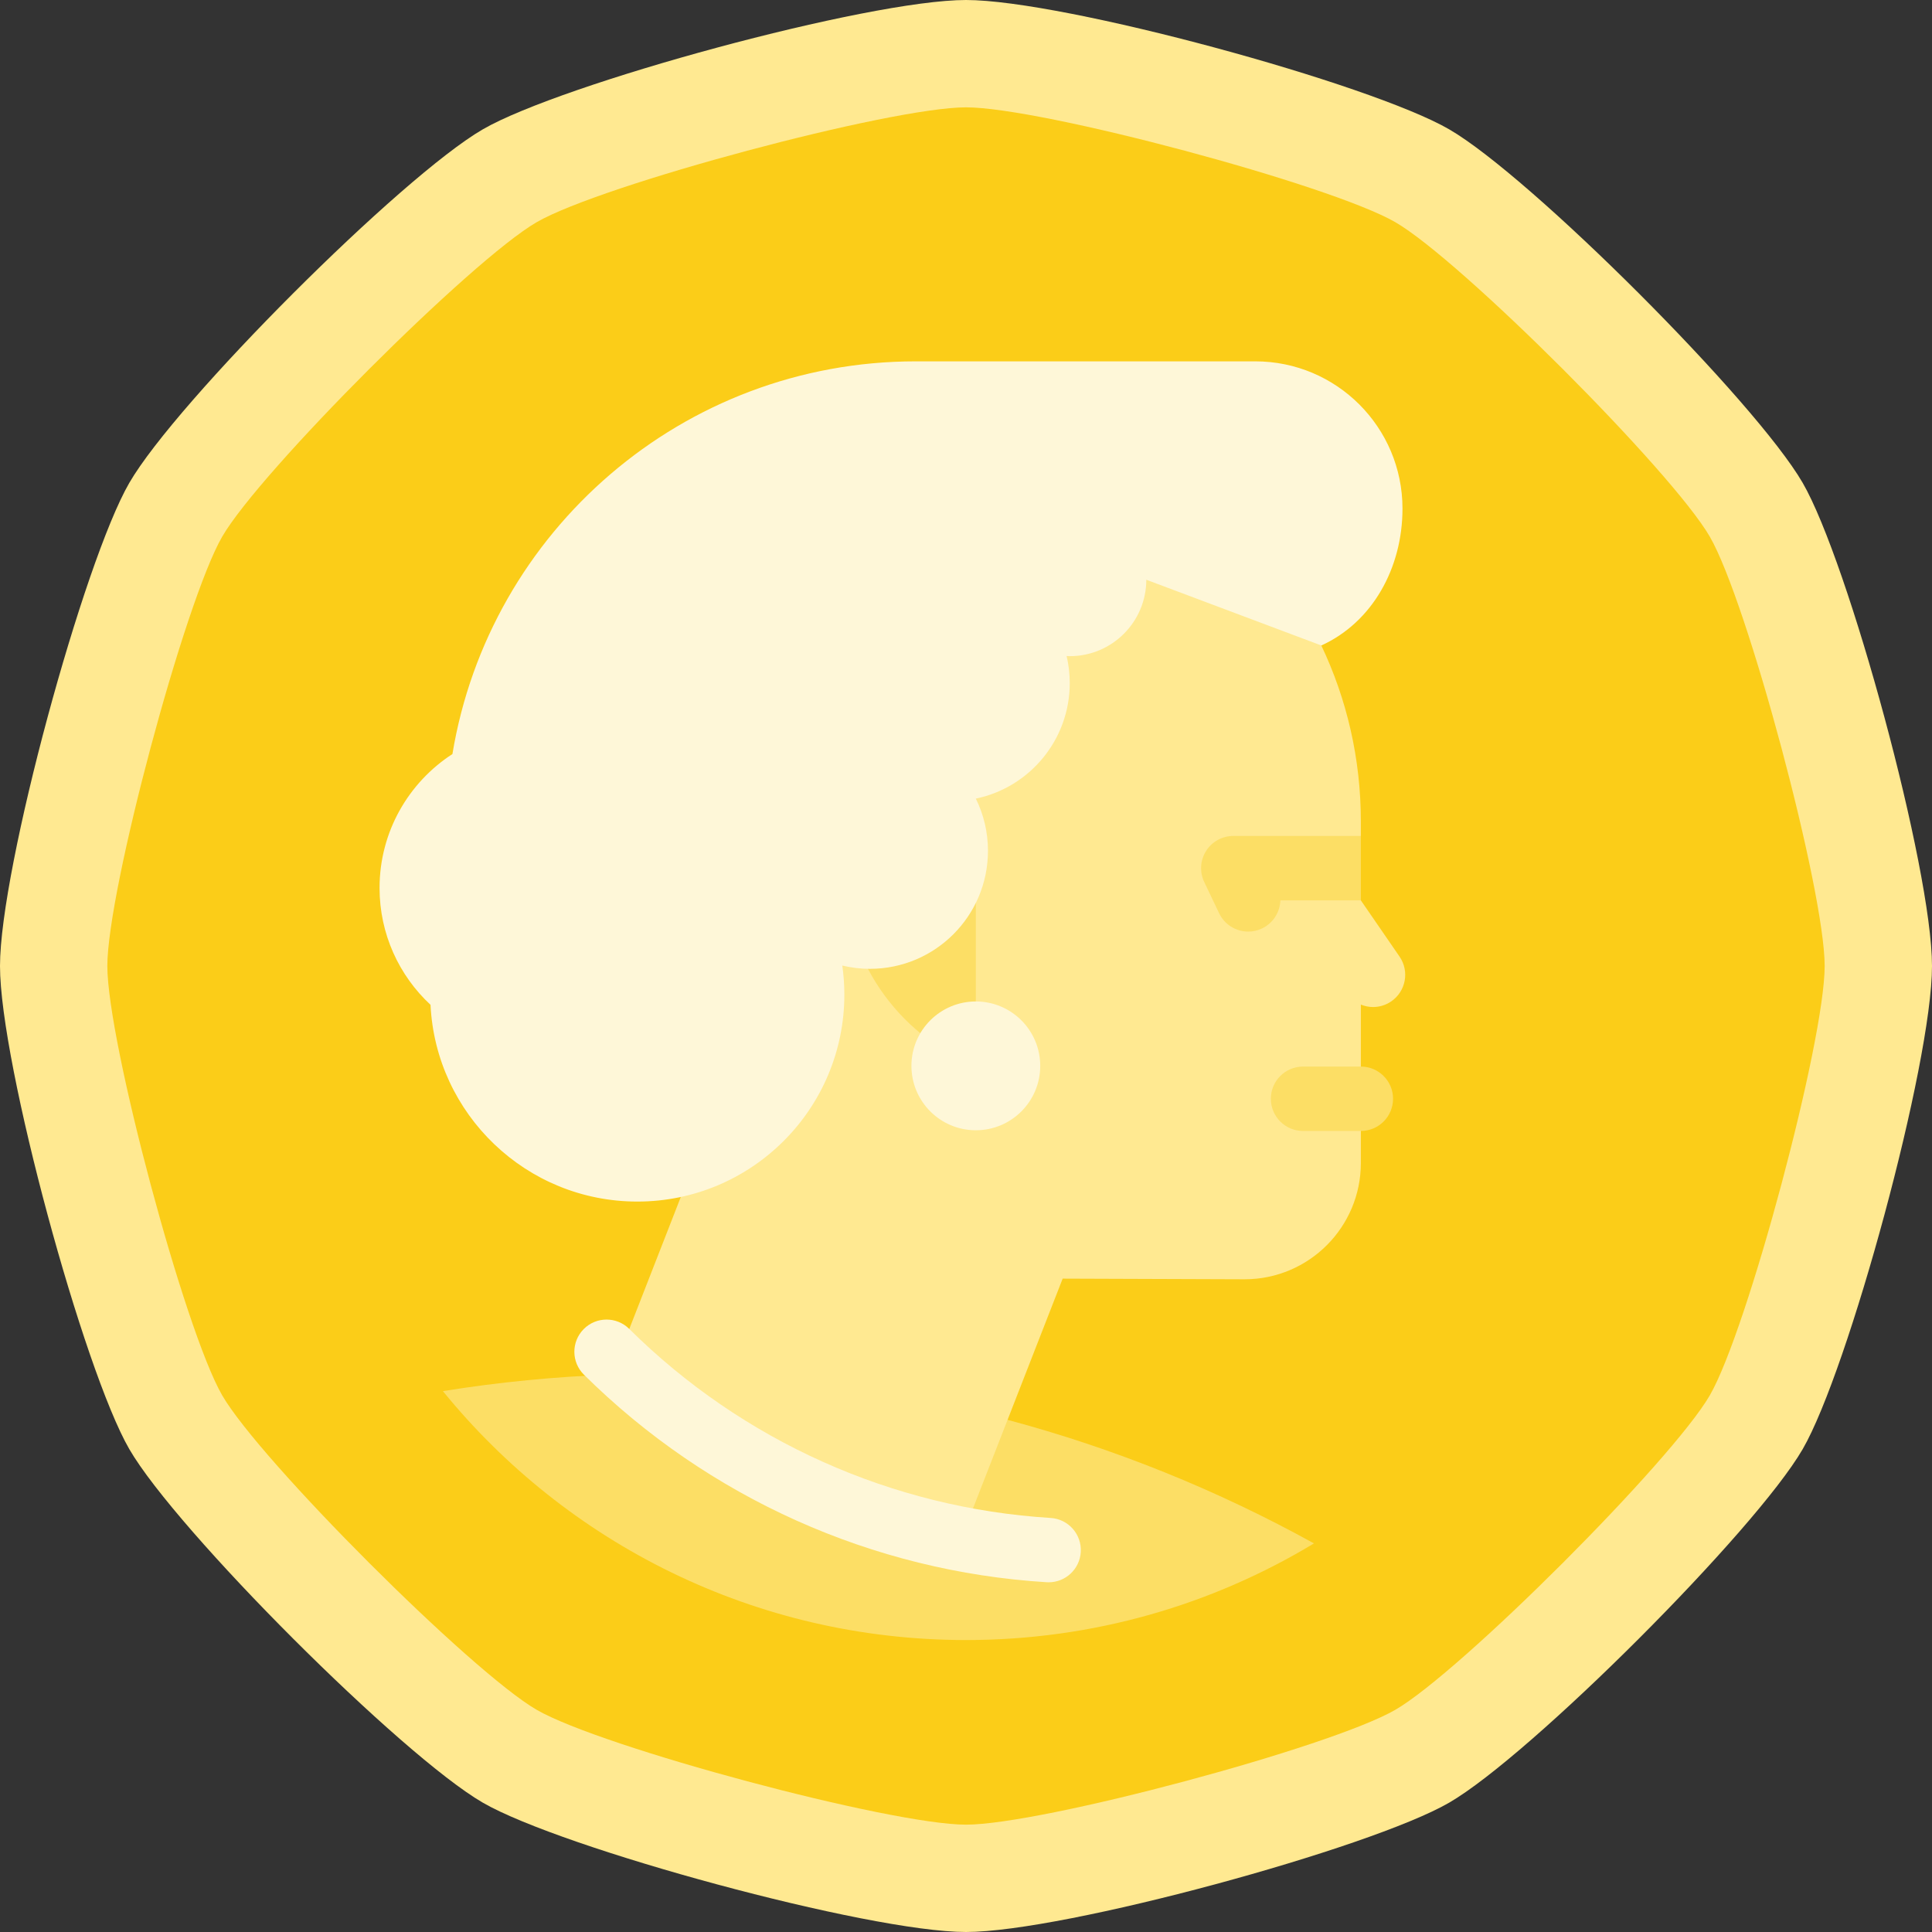
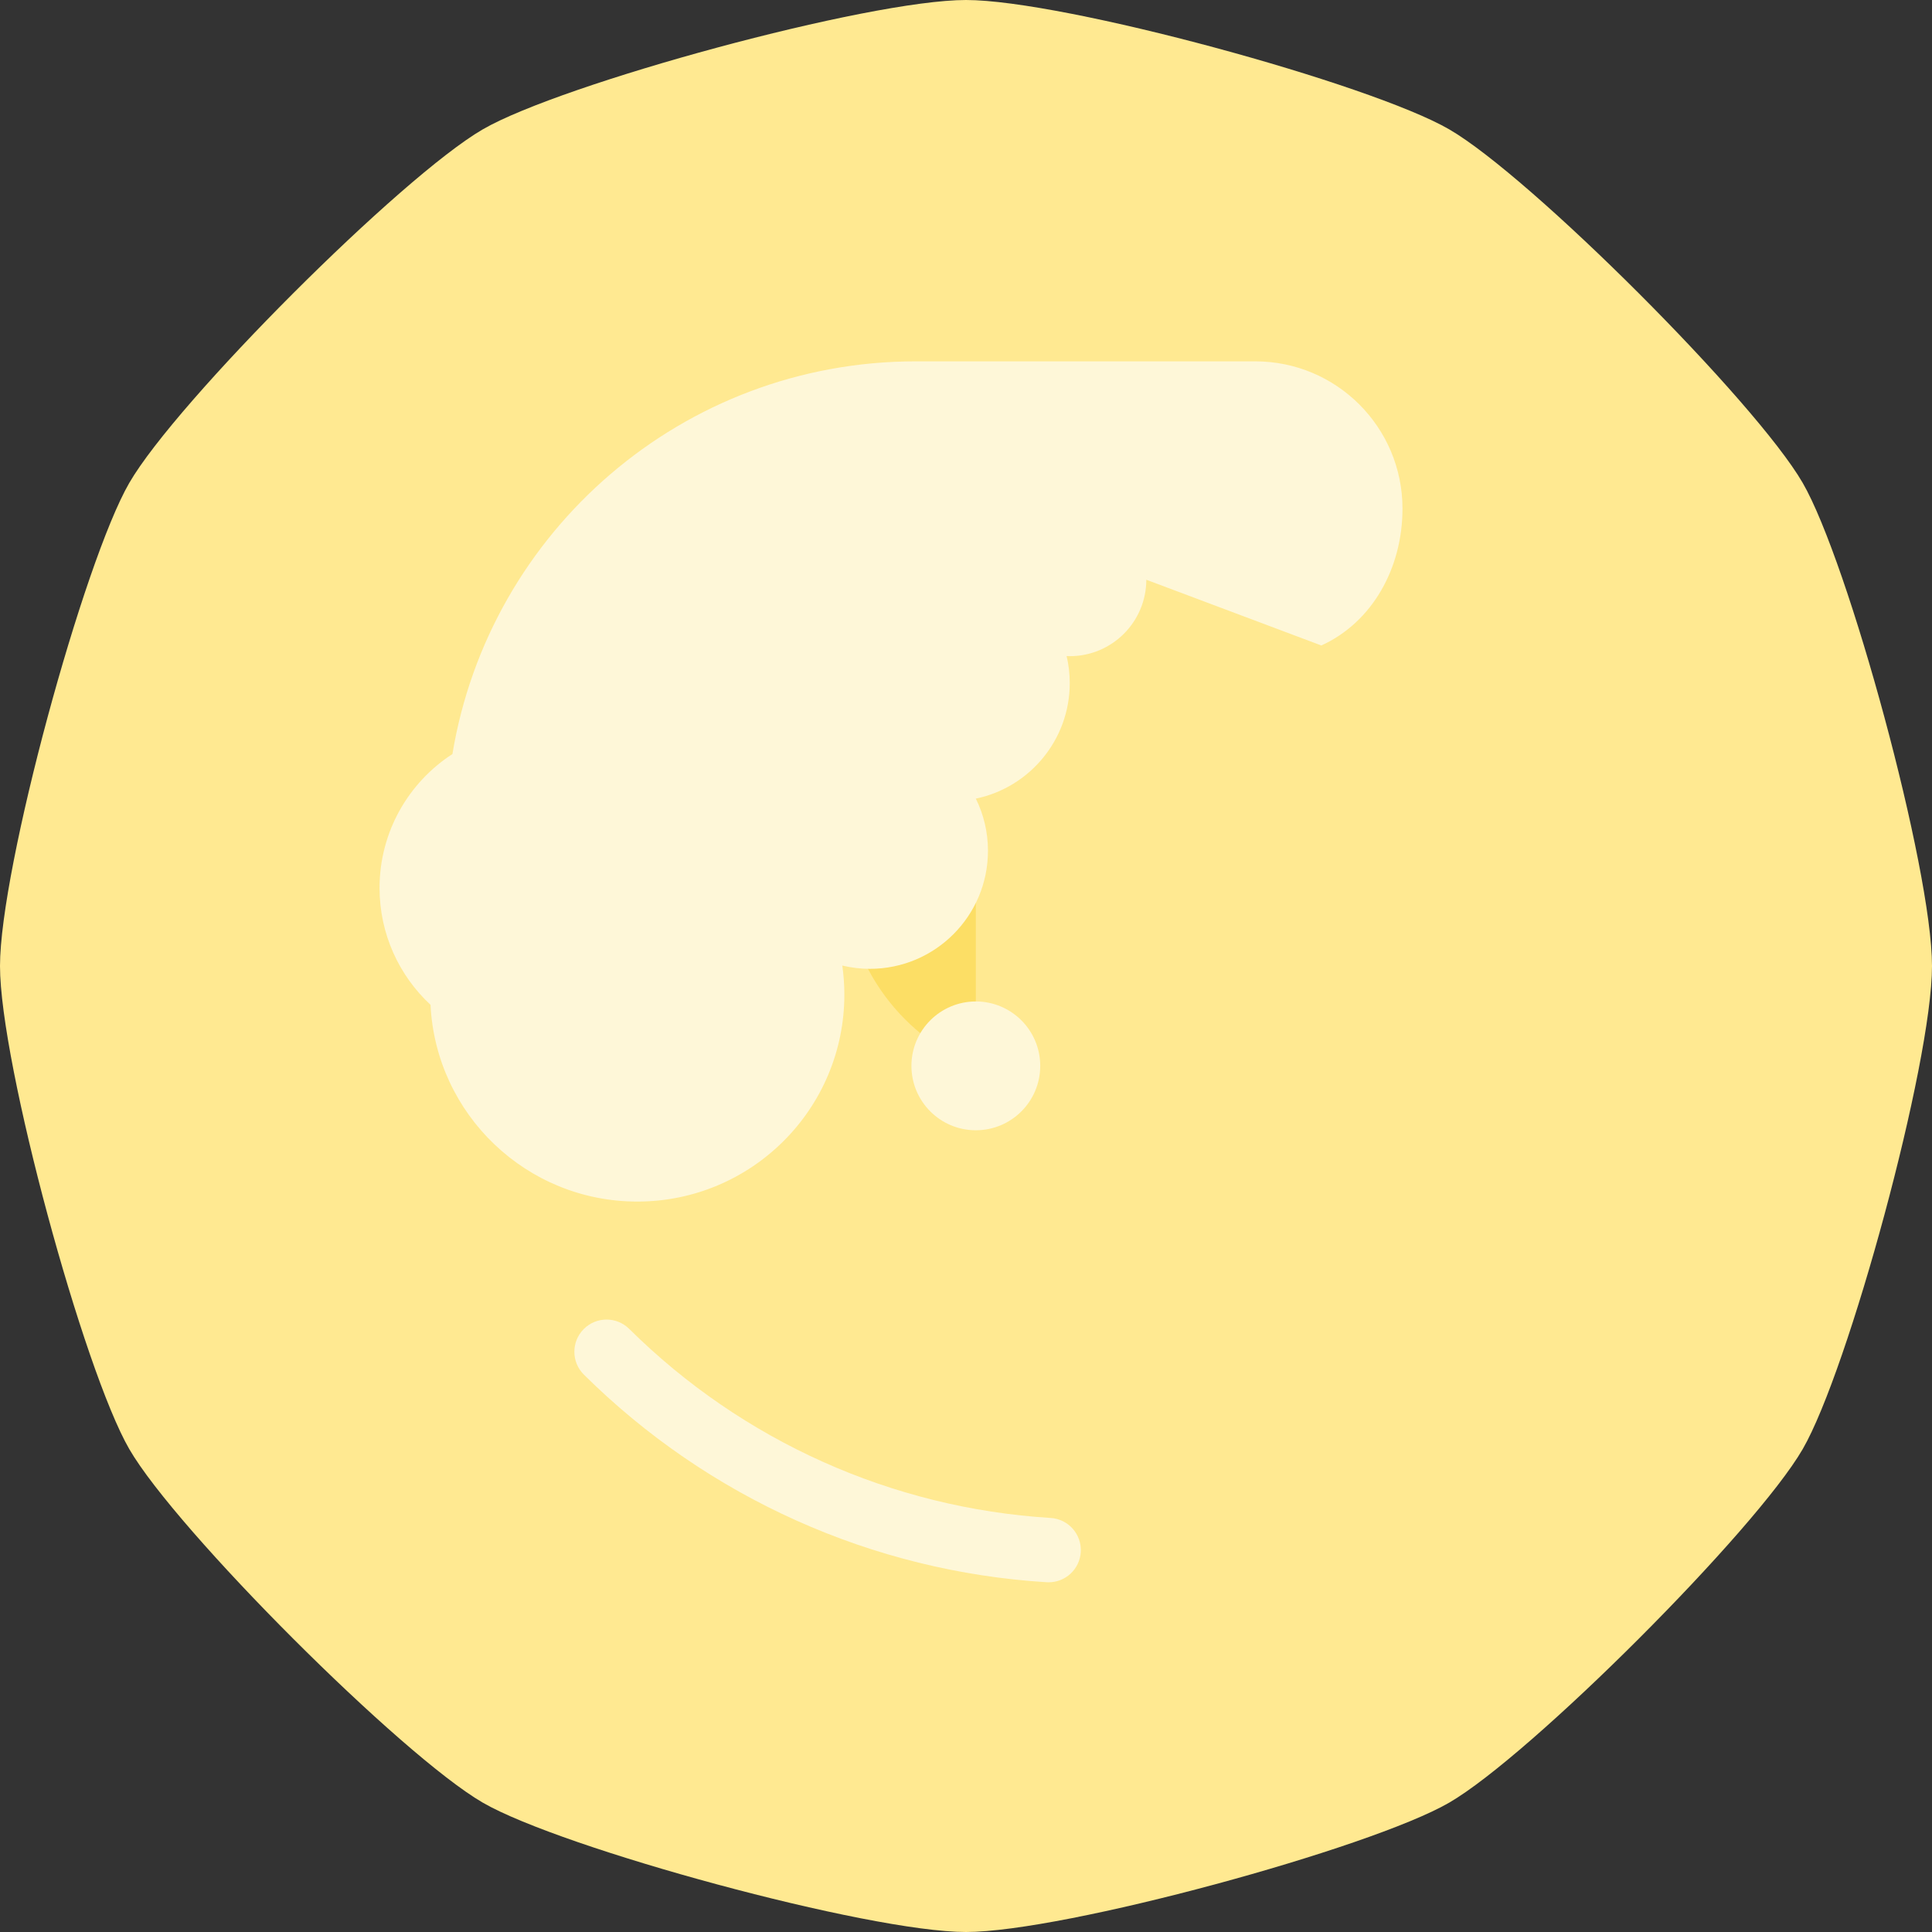
<svg xmlns="http://www.w3.org/2000/svg" version="1.1" id="Layer_1" x="0px" y="0px" viewBox="0 0 512 512" style="enable-background:new 0 0 512 512;" xml:space="preserve">
  <rect x="0" y="0" width="512" height="512" fill="#333333" stroke="none" />
  <path style="fill:#FFE991;" d="M256,0c25.882,0,107.132,22.172,128.03,34.265c21.547,12.47,81.234,72.157,93.704,93.704  C489.828,148.868,512,230.118,512,256s-22.172,107.132-34.265,128.03c-12.47,21.547-72.157,81.234-93.704,93.704  C363.132,489.828,281.882,512,256,512s-107.132-22.172-128.03-34.265c-21.547-12.47-81.234-72.157-93.704-93.704  C22.172,363.132,0,281.882,0,256s22.172-107.132,34.265-128.03c12.47-21.547,72.157-81.234,93.704-93.704  C148.868,22.172,230.118,0,256,0z" />
-   <path style="fill:#FBCD18;" d="M453.115,142.218c-9.992-17.266-66.066-73.34-83.333-83.333  c-17.206-9.958-93.769-30.44-113.782-30.44c-20.012,0-96.577,20.483-113.782,30.44c-17.266,9.992-73.34,66.066-83.333,83.333  c-9.958,17.205-30.44,93.769-30.44,113.782s20.482,96.577,30.44,113.782c9.992,17.267,66.066,73.341,83.333,83.333  c17.205,9.957,93.77,30.44,113.782,30.44c20.014,0,96.577-20.482,113.782-30.44c17.267-9.992,73.341-66.066,83.333-83.333  c9.957-17.206,30.44-93.77,30.44-113.782S463.072,159.423,453.115,142.218z" />
-   <path style="fill:#FCDE65;" d="M267.014,376.274c28.376,7.589,55.649,18.625,81.203,32.745  c-26.92,16.259-58.47,25.611-92.217,25.611c-55.945,0-105.882-25.714-138.627-65.968c14.916-2.401,29.81-3.846,44.601-4.369  L267.014,376.274z" />
-   <path style="fill:#FFE991;" d="M370.893,253.503l-10.253-14.899l-11.378-9.341l11.378-7.725v-3.859  c0-16.684-3.758-32.492-10.474-46.62l-91.153-55.229L161.98,364.46l90.547,48.939c11.572-29.662,29.09-74.546,29.09-74.546  l48.204,0.171c17.022,0,30.821-13.798,30.821-30.821v-41.974c1.026,0.418,2.122,0.644,3.23,0.644c1.667,0,3.352-0.487,4.83-1.504  C372.584,262.698,373.564,257.385,370.893,253.503z" />
  <g>
-     <path style="fill:#FCDE65;" d="M360.641,299.717H345.32c-4.713,0-8.533-3.821-8.533-8.533s3.821-8.533,8.533-8.533h15.321   c4.713,0,8.533,3.821,8.533,8.533S365.354,299.717,360.641,299.717z" />
-     <path style="fill:#FCDE65;" d="M326.837,221.537c-2.929,0-5.654,1.502-7.217,3.979c-1.563,2.477-1.746,5.583-0.486,8.226   l3.945,8.275c1.463,3.069,4.522,4.863,7.708,4.863c1.231,0,2.482-0.267,3.666-0.833c2.984-1.422,4.763-4.353,4.859-7.444h21.328   v-17.067h-33.803V221.537z" />
    <path style="fill:#FCDE65;" d="M223.653,232.161c0.474,21.589,13.624,41.829,34.954,50.303v-70.823L223.653,232.161z" />
  </g>
  <g>
    <path style="fill:#FEF7D8;" d="M277.908,419.323c-0.176,0-0.355-0.005-0.533-0.016c-46.163-2.842-89.716-22.38-122.638-55.014   c-3.347-3.318-3.371-8.721-0.053-12.067c3.319-3.348,8.721-3.371,12.067-0.053c29.982,29.72,69.641,47.512,111.672,50.101   c4.704,0.289,8.282,4.338,7.993,9.042C286.137,415.841,282.381,419.323,277.908,419.323z" />
    <path style="fill:#FEF7D8;" d="M371.674,134.788c0-21.555-17.474-39.028-39.028-39.028l-84.331,0.005   c-1.844-0.003-3.707-0.005-5.61-0.005c-61.795,0-113.064,45.031-122.806,104.066c-11.62,7.536-19.314,20.611-19.314,35.492   c0,12.233,5.202,23.247,13.507,30.968c1.422,29.036,25.412,52.142,54.801,52.142c30.304,0,54.87-24.567,54.87-54.87   c0-2.607-0.195-5.167-0.546-7.675c2.348,0.563,4.796,0.869,7.316,0.869c17.281,0,31.289-14.008,31.289-31.289   c0-4.962-1.159-9.651-3.215-13.819c14.211-2.954,24.889-15.544,24.889-30.631c0-2.466-0.294-4.861-0.833-7.161   c0.279,0.011,0.552,0.042,0.833,0.042c11.195,0,20.27-9.066,20.289-20.256l46.382,17.422   C363.663,164.914,371.674,150.583,371.674,134.788z" />
    <circle style="fill:#FEF7D8;" cx="258.605" cy="282.465" r="17.067" />
  </g>
  <g>
</g>
  <g>
</g>
  <g>
</g>
  <g>
</g>
  <g>
</g>
  <g>
</g>
  <g>
</g>
  <g>
</g>
  <g>
</g>
  <g>
</g>
  <g>
</g>
  <g>
</g>
  <g>
</g>
  <g>
</g>
  <g>
</g>
</svg>